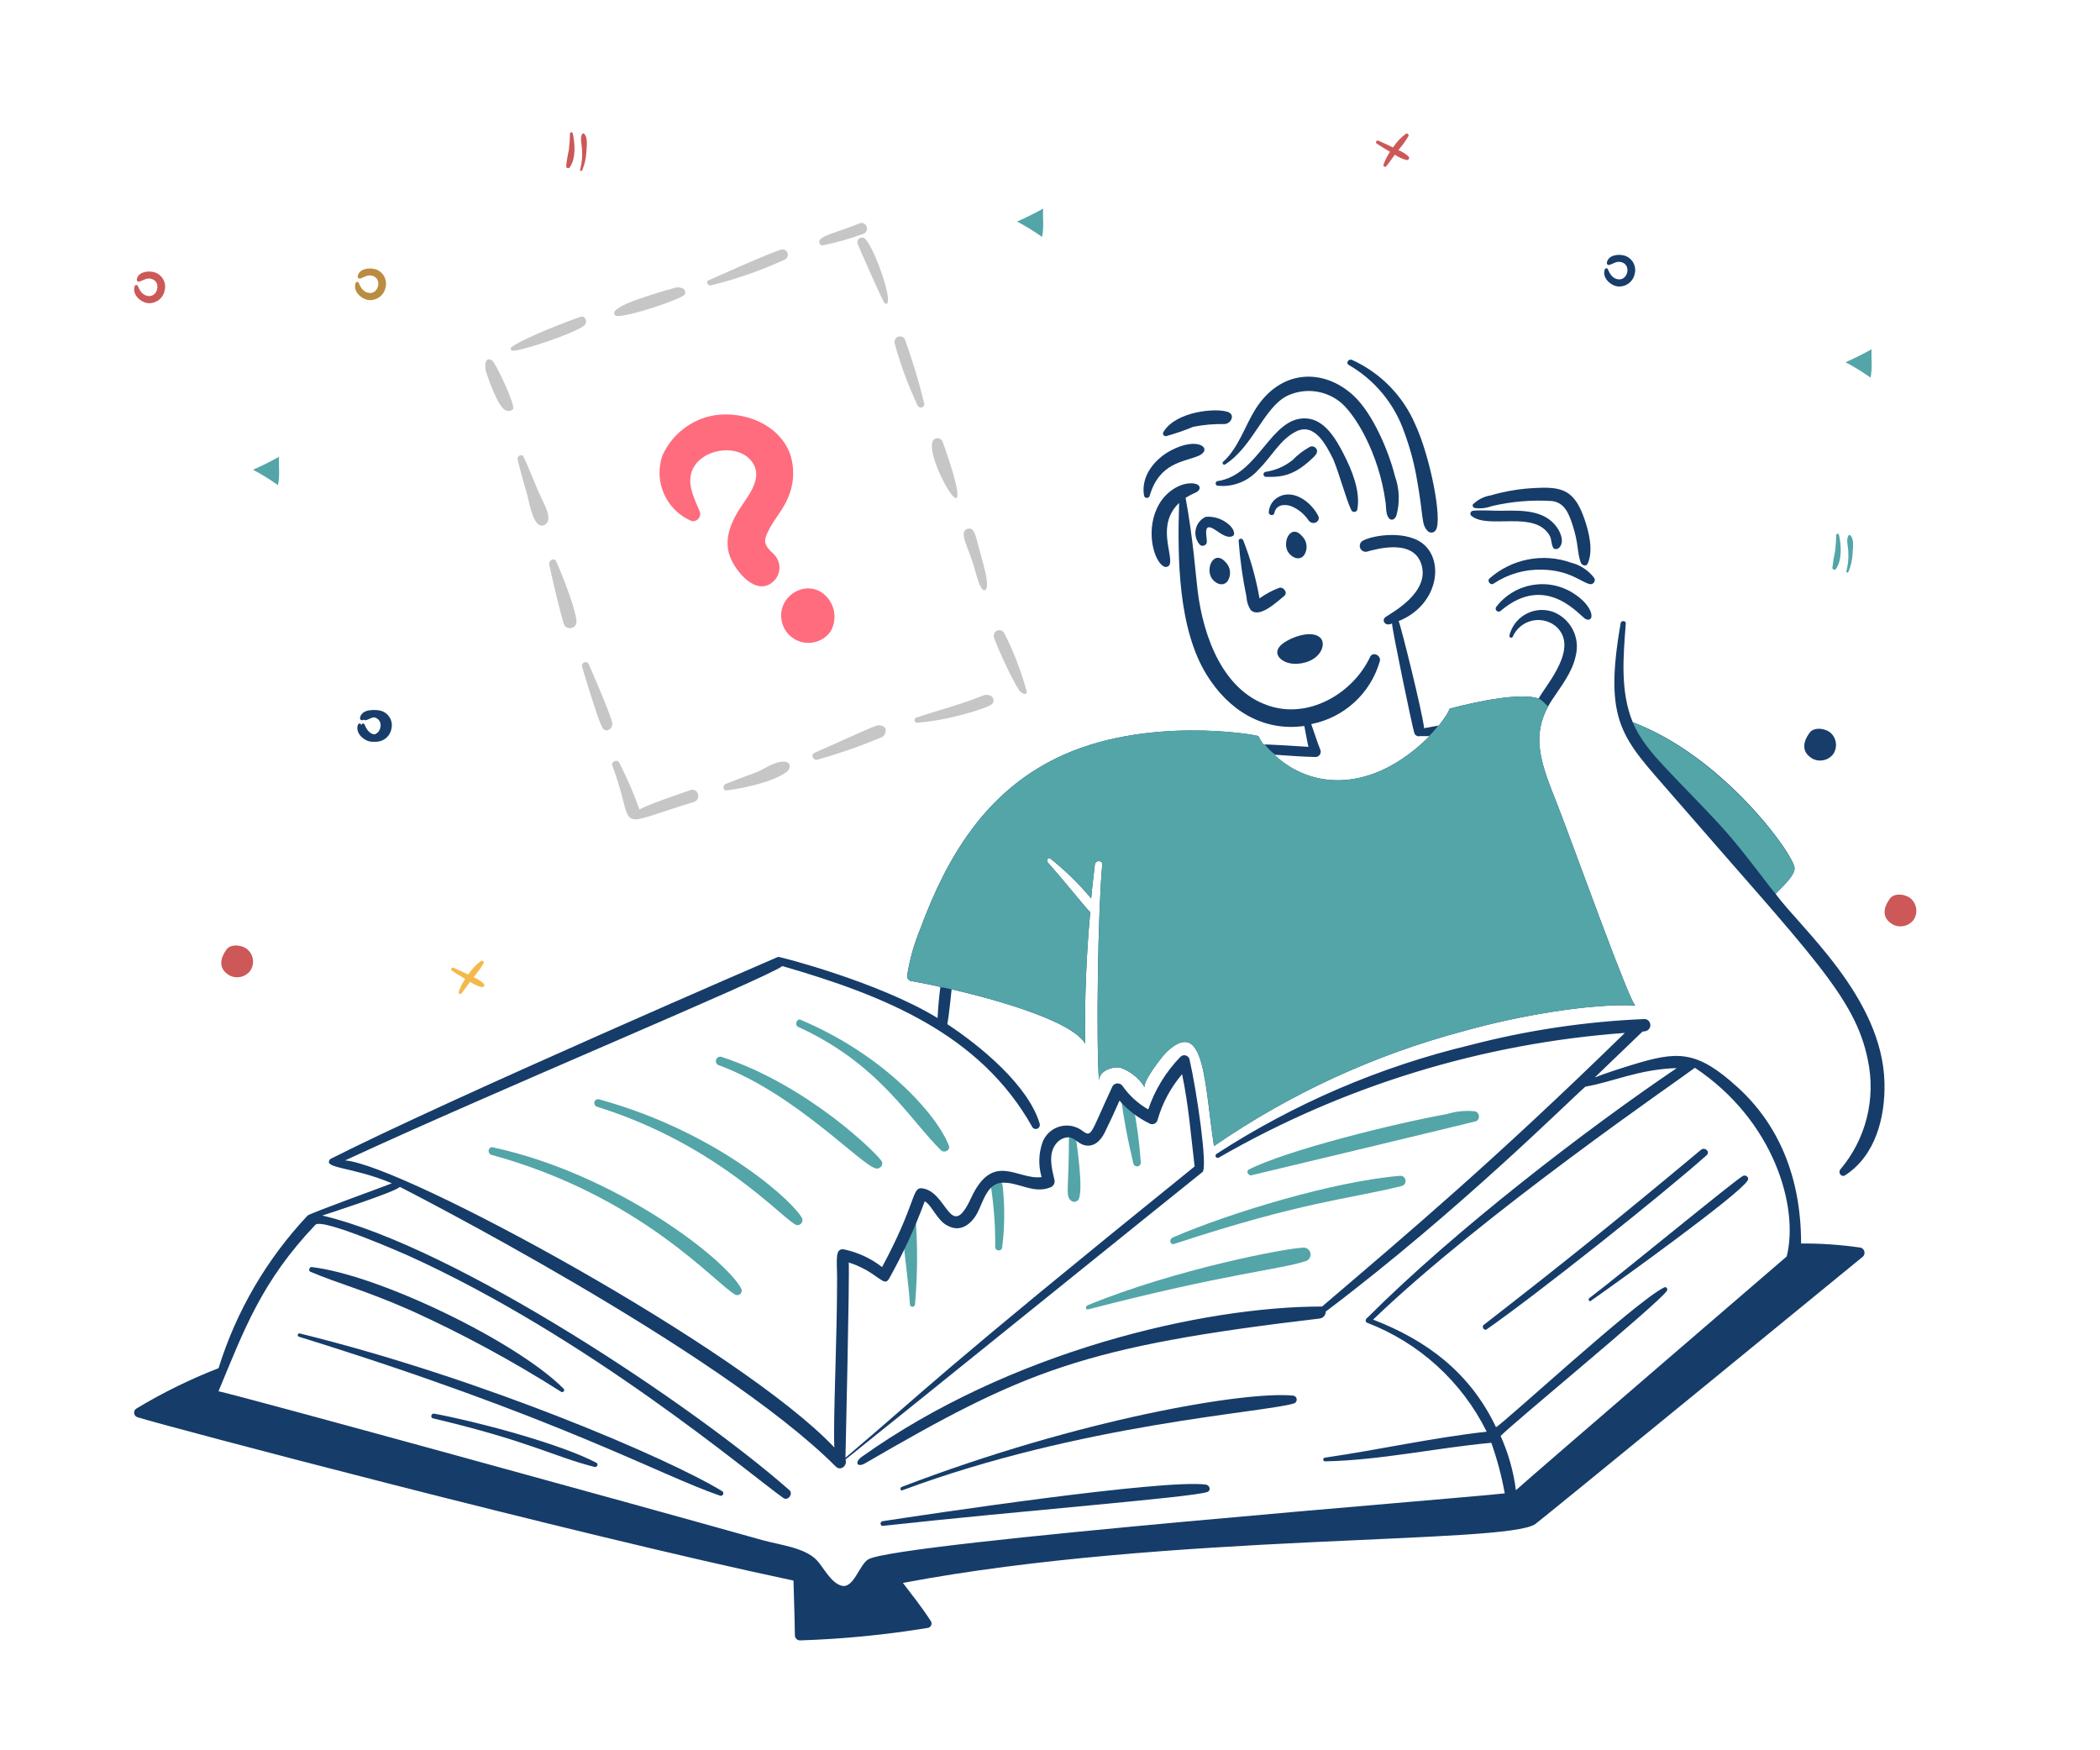
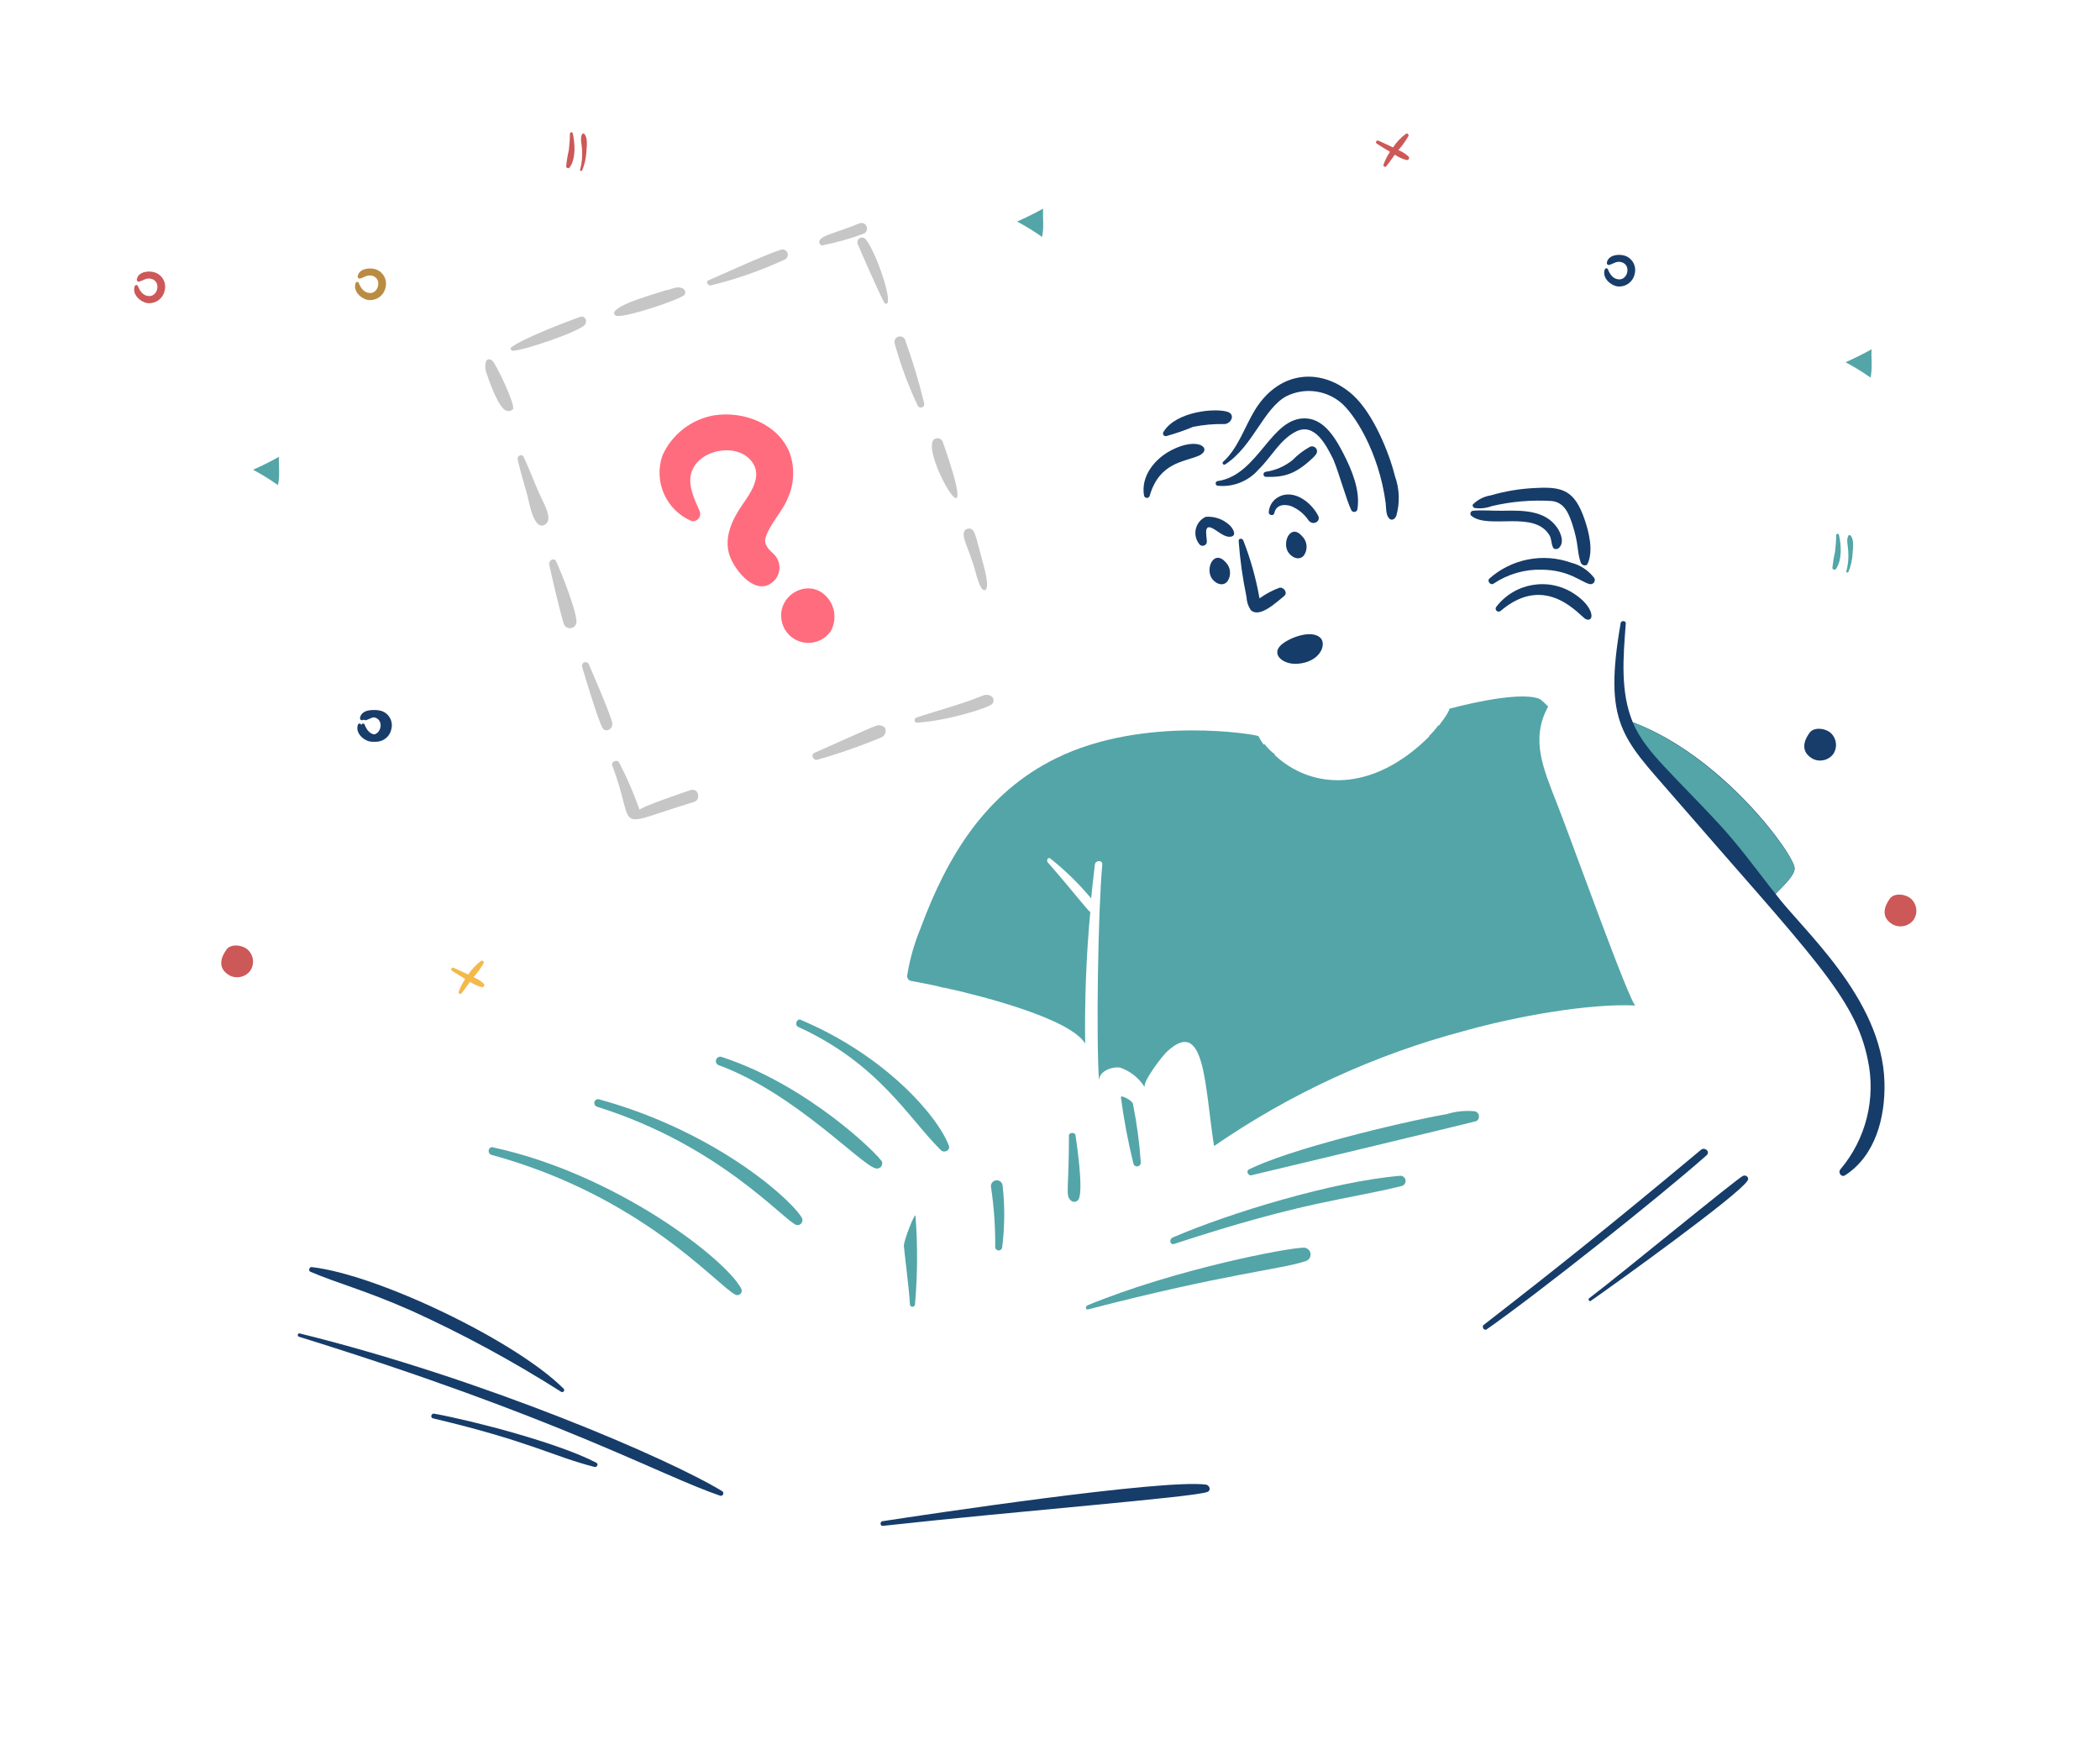
<svg xmlns="http://www.w3.org/2000/svg" width="300" height="250" viewBox="0 0 300 250" fill="none">
  <path d="M70.305 51.49C69.18 50.76 69.24 52.55 69.445 53.145C69.84 54.33 71.095 57.935 72.16 58.575C72.52 58.8 72.99 58.745 73.285 58.445C73.685 57.845 70.725 51.7 70.305 51.49Z" fill="#C6C6C6" />
  <path d="M77.325 71.095C76.405 69.175 75.71 67.17 74.81 65.265C74.555 64.73 73.82 65.135 73.95 65.66C74.365 67.38 74.85 69.05 75.34 70.76C75.59 71.625 76.22 75.895 77.86 74.93C79.14 74.185 77.495 71.605 77.325 71.095Z" fill="#C6C6C6" />
  <path d="M79.445 80.175C79.17 79.58 78.385 80.045 78.45 80.57C78.62 81.5 80.295 88.73 80.635 89.315C80.925 89.745 81.51 89.86 81.945 89.57C82.185 89.405 82.34 89.145 82.36 88.85C82.36 87.295 80.335 82.1 79.445 80.175Z" fill="#C6C6C6" />
  <path d="M87.46 103.225C87.205 101.95 84.14 94.945 84.08 94.81C83.93 94.57 83.615 94.5 83.375 94.65C83.19 94.765 83.1 94.99 83.15 95.205C83.4 96.115 85.47 102.935 86 103.815C86.4 104.815 87.645 104.155 87.46 103.225Z" fill="#C6C6C6" />
  <path d="M98.725 112.83C98.125 113.015 91.305 115.345 91.37 115.68C90.555 113.365 89.585 111.105 88.455 108.925C88.19 108.4 87.26 108.795 87.46 109.32C91.06 118.825 87.03 118.205 99.12 114.555C99.575 114.43 99.84 113.96 99.72 113.505C99.72 113.5 99.72 113.5 99.715 113.495C99.675 113.075 99.3 112.765 98.88 112.805C98.825 112.8 98.775 112.81 98.725 112.83Z" fill="#C6C6C6" />
-   <path d="M112.035 108.79C110.645 108.715 109.115 109.91 107.86 110.38C106.465 110.905 105.065 111.41 103.685 111.97C103.22 112.16 103.225 112.97 103.815 112.89C106.565 112.555 110.58 111.59 112.295 110.305C112.895 109.98 113.165 108.85 112.035 108.79Z" fill="#C6C6C6" />
  <path d="M126.015 103.685C125.17 103.46 126.055 103.245 116.345 107.53C115.75 107.795 116.215 108.665 116.74 108.52C119.895 107.63 122.99 106.545 126.015 105.275C126.56 105.005 126.825 103.905 126.015 103.685Z" fill="#C6C6C6" />
  <path d="M139.66 99.645C136.81 100.77 133.77 101.52 130.915 102.495C130.52 102.625 130.585 103.285 131.045 103.225C135.545 102.915 141.19 101.095 141.705 100.575C142 100.3 142.01 99.84 141.74 99.55C141.675 99.48 141.595 99.425 141.51 99.385C140.825 99.04 140.38 99.405 139.66 99.645Z" fill="#C6C6C6" />
-   <path d="M143.435 90.375C143.195 90.005 142.7 89.895 142.33 90.135C142.05 90.315 141.91 90.65 141.98 90.975C142.365 92.315 145.145 98.325 145.82 98.855C146.085 99.06 146.68 99.38 146.68 98.79C145.89 95.875 144.8 93.06 143.435 90.375Z" fill="#C6C6C6" />
  <path d="M138.8 79.905C139.45 81.64 139.68 83.5 140.39 84.21C140.515 84.335 140.715 84.335 140.835 84.21C140.87 84.175 140.9 84.125 140.915 84.075C141.28 83.06 140.53 80.875 139.525 77.055C139.325 76.46 139.13 75.26 138.2 75.53C136.91 75.91 138.325 78.25 138.8 79.905Z" fill="#C6C6C6" />
  <path d="M134.69 63.15C134.555 62.735 134.115 62.505 133.695 62.625C130.65 63.405 141.03 81.055 134.69 63.15Z" fill="#C6C6C6" />
  <path d="M132.04 57.655C131.28 54.535 130.355 51.46 129.26 48.44C129.05 48.105 128.635 47.965 128.265 48.11C127.91 48.265 127.715 48.655 127.8 49.03C128.65 52.1 129.755 55.09 131.115 57.97C131.255 58.21 131.56 58.285 131.8 58.145C131.97 58.045 132.065 57.85 132.04 57.655Z" fill="#C6C6C6" />
  <path d="M123.63 34.135C123.37 33.87 122.945 33.865 122.68 34.13C122.505 34.305 122.44 34.56 122.505 34.795C122.535 34.925 126.145 43.205 126.415 43.34C127.955 44.115 125.14 35.83 123.63 34.135Z" fill="#C6C6C6" />
  <path d="M73.285 50.1C74.825 50.065 82.72 47.385 83.55 46.39C83.945 45.92 83.62 45.01 82.89 45.265C80.905 45.945 74.41 48.465 73.02 49.635C72.825 49.77 73.02 50.105 73.285 50.1Z" fill="#C6C6C6" />
  <path d="M88.13 45.13C89.805 45.285 97.42 42.68 97.8 42.085C97.98 41.79 97.89 41.41 97.6 41.225C96.68 40.765 96.11 41.31 95.015 41.49C91.18 42.7 88.87 43.395 87.86 44.405C87.69 44.565 87.68 44.83 87.84 45C87.92 45.075 88.02 45.125 88.13 45.13Z" fill="#C6C6C6" />
  <path d="M101.57 40.76C105.215 39.865 108.76 38.625 112.165 37.05C112.53 36.84 112.655 36.375 112.445 36.01C112.27 35.705 111.905 35.56 111.57 35.66C109.2 36.42 102.31 39.58 101.235 40.03C100.775 40.165 101.105 40.89 101.57 40.76Z" fill="#C6C6C6" />
  <path d="M117.4 35.065C119.405 34.67 121.38 34.12 123.295 33.41C123.715 33.285 123.95 32.845 123.825 32.425C123.825 32.42 123.825 32.42 123.82 32.415C123.71 32.005 123.29 31.765 122.885 31.87C122.865 31.875 122.845 31.88 122.83 31.885C119.015 33.415 117.675 33.505 117.07 34.335C116.96 34.63 117.11 34.955 117.4 35.065Z" fill="#C6C6C6" />
  <path d="M107.665 66.33C108.78 68.32 107.09 70.585 106.01 72.16C104.58 74.235 103.38 76.79 104.22 79.315C104.97 81.56 108.13 85.41 110.58 82.96C111.61 81.915 111.61 80.235 110.58 79.185C109.855 78.515 109.045 77.79 109.39 76.735C110.035 74.74 111.715 73.16 112.505 71.24C113.45 69.2 113.57 66.875 112.835 64.75C111.22 60.56 106.28 58.67 102.045 59.32C98.765 59.88 95.98 62.04 94.625 65.08C93.345 68.81 95.17 72.89 98.8 74.425C99.36 74.535 99.9 74.17 100.01 73.61C100.05 73.395 100.025 73.17 99.93 72.97C99.28 71.44 98.365 69.665 98.67 67.935C99.33 64.105 105.75 62.92 107.665 66.33Z" fill="#FF6C7E" />
  <path d="M118.665 90.175C119.485 88.735 119.38 86.945 118.4 85.605C115.77 82.08 110.54 85.07 111.775 89.115C112.425 91.16 114.61 92.295 116.655 91.645C117.47 91.39 118.175 90.87 118.665 90.175Z" fill="#FF6C7E" />
  <path d="M155.49 187.015C175.14 181.91 182.965 181.325 186.55 180.125C187.065 179.955 187.345 179.395 187.175 178.88C187.045 178.495 186.695 178.225 186.285 178.205C183.83 178.235 167.795 181.325 155.415 186.42C154.955 186.615 155.09 187.15 155.49 187.015Z" fill="#53A5A8" />
  <path d="M167.745 177.675C186.405 171.535 192.59 171.315 200.27 169.395C200.665 169.275 200.885 168.86 200.765 168.465C200.67 168.16 200.39 167.945 200.07 167.94C190.46 168.74 175.695 173.235 167.545 176.75C166.945 177.01 167.145 177.875 167.745 177.675Z" fill="#53A5A8" />
  <path d="M178.74 167.875C178.87 167.855 210.8 160.21 210.93 160.125C211.29 159.895 211.39 159.415 211.16 159.055C211.06 158.9 210.91 158.785 210.73 158.735C209.37 158.59 207.995 158.725 206.69 159.13C199.475 160.42 183.81 164.265 178.34 167.08C178.01 167.345 178.345 167.945 178.74 167.875Z" fill="#53A5A8" />
  <path d="M70.24 164.96C91.64 170.815 102.3 183.465 105.015 184.9C105.315 185.08 105.7 184.98 105.875 184.68C105.995 184.48 105.995 184.235 105.875 184.035C103.645 179.825 88.025 167.705 70.505 163.9C69.775 163.635 69.51 164.76 70.24 164.96Z" fill="#53A5A8" />
  <path d="M85.275 158.075C102.72 163.525 111.84 174.2 113.755 174.965C114.135 175.06 114.52 174.835 114.615 174.455C114.645 174.34 114.645 174.22 114.615 174.1C113.82 172.1 102.95 161.78 85.535 157.01C85.235 156.96 84.955 157.16 84.905 157.455C84.86 157.73 85.02 157.99 85.275 158.075Z" fill="#53A5A8" />
  <path d="M102.765 152.175C113.6 156.21 122.985 166.39 125.09 166.88C125.49 166.99 125.9 166.755 126.01 166.355C126.045 166.225 126.045 166.09 126.01 165.96C125.67 165.105 115.55 155.05 103.16 150.99C102.845 150.845 102.47 150.985 102.325 151.3C102.18 151.615 102.32 151.99 102.635 152.135C102.675 152.15 102.715 152.165 102.765 152.175Z" fill="#53A5A8" />
  <path d="M114.025 146.675C125.59 151.95 129.875 159.835 134.425 164.295C134.895 164.755 135.805 164.295 135.55 163.635C133.9 159.31 126.39 150.735 114.42 145.685C113.89 145.35 113.43 146.405 114.025 146.675Z" fill="#53A5A8" />
  <path d="M130.715 186.29C131.085 182.08 131.11 177.85 130.78 173.64C130.71 173.175 129.125 177.085 129.125 177.945C129.19 178.865 129.915 184.435 129.985 186.29C129.985 186.49 130.15 186.655 130.35 186.655C130.55 186.655 130.715 186.49 130.715 186.29Z" fill="#53A5A8" />
  <path d="M143.17 178.14C143.535 175.24 143.56 172.305 143.235 169.395C143.22 168.935 142.835 168.57 142.37 168.585C141.91 168.6 141.545 168.985 141.56 169.45C141.56 169.5 141.565 169.55 141.58 169.595C141.995 172.4 142.195 175.235 142.175 178.075C142.155 178.35 142.365 178.585 142.64 178.605C142.915 178.625 143.15 178.415 143.17 178.14Z" fill="#53A5A8" />
  <path d="M152.705 162.245C152.705 170.05 152.17 170.73 152.97 171.46C153.245 171.73 153.685 171.73 153.965 171.46C154.98 170.605 153.655 162.245 153.635 162.115C153.5 161.645 152.64 161.78 152.705 162.245Z" fill="#53A5A8" />
  <path d="M162.975 166.085C162.785 163.26 162.405 160.45 161.85 157.67C161.78 157.205 160.05 156.28 160.13 156.75C160.555 159.94 161.155 163.1 161.92 166.225C162.01 166.51 162.315 166.67 162.6 166.58C162.815 166.515 162.965 166.315 162.975 166.085Z" fill="#53A5A8" />
  <path d="M210.66 72.555C211.485 72.675 212.33 72.585 213.11 72.29C215.91 71.63 218.785 71.385 221.655 71.56C223.51 71.745 224.135 73.405 224.635 74.935C225.555 77.735 225.265 78.795 225.825 80.365C225.965 80.76 226.615 80.96 226.815 80.495C227.65 78.625 226.995 76 226.35 74.135C224.955 70.09 223.25 69.5 219.525 69.695C217.305 69.775 215.1 70.135 212.97 70.755C211.99 70.91 211.085 71.37 210.385 72.08C210.34 72.295 210.46 72.5 210.66 72.555Z" fill="#163C69" />
  <path d="M221.395 76.53C221.66 77.055 221.595 77.655 221.86 78.185C221.99 78.515 222.455 78.45 222.65 78.315C223.57 77.525 222.97 76.08 222.385 75.27C220.665 72.91 217.63 72.885 214.7 72.95C213.31 72.985 211.85 72.82 210.46 72.95C210.23 72.955 210.05 73.145 210.055 73.375C210.055 73.49 210.11 73.605 210.2 73.68C212.665 75.69 219.25 72.77 221.395 76.53Z" fill="#163C69" />
  <path d="M224.975 84.875C221.33 82.39 216.375 83.205 213.715 86.73C213.6 86.935 213.675 87.195 213.885 87.31C214.045 87.395 214.24 87.375 214.375 87.255C220.985 81.625 225.795 88.15 226.56 88.445C227.825 88.94 227.78 86.74 224.975 84.875Z" fill="#163C69" />
  <path d="M224.445 80.37C220.44 78.945 215.975 79.81 212.785 82.625C212.39 82.96 212.915 83.68 213.38 83.355C215.415 81.995 217.82 81.3 220.27 81.37C224.21 81.425 225.88 83.155 227.095 83.425C227.415 83.5 227.735 83.3 227.81 82.98C227.845 82.84 227.825 82.69 227.755 82.565C226.93 81.475 225.765 80.705 224.445 80.37Z" fill="#163C69" />
  <path d="M185.365 94.81C188.58 94.57 189.515 92.095 188.68 91.165C187.425 89.775 183.855 91.175 182.85 92.29C181.68 93.585 183.38 94.96 185.365 94.81Z" fill="#163C69" />
  <path d="M253.655 127.67C255.11 126.21 256.37 124.955 256.37 124.025C256.37 122.145 246.16 108 233.25 103.16C231.445 98.77 231.895 93.85 232.255 89.05C232.32 88.655 231.595 88.585 231.525 88.985C229.025 103.36 231.815 105.41 238.875 113.56C258.65 136.38 265.03 142.4 266.83 151.385C268.015 156.92 266.57 162.69 262.92 167.015C262.525 167.48 263.05 168.215 263.58 167.875C267.925 165.08 269.335 159.595 269.21 154.625C268.915 142.455 257.15 132.51 253.655 127.67Z" fill="#163C69" />
  <path d="M179.93 85.47C179.435 82.64 178.66 79.865 177.61 77.19C177.48 76.855 176.95 76.86 176.95 77.255C177.145 79.95 177.52 82.625 178.075 85.27C178.1 85.93 178.305 86.575 178.67 87.125C179.93 88.385 182.44 85.925 183.44 85.14C184.03 84.675 183.375 83.815 182.78 83.95C181.77 84.32 180.81 84.835 179.93 85.47Z" fill="#163C69" />
  <path d="M188.28 73.615C187.22 71.56 184.395 69.535 182.185 71.295C181.635 71.76 181.3 72.43 181.255 73.15C181.2 73.615 181.985 73.745 182.045 73.28C182.31 72.09 183.43 71.965 184.43 72.285C185.455 72.705 186.33 73.42 186.945 74.34C187.595 75.16 188.77 74.435 188.28 73.615Z" fill="#163C69" />
  <path d="M176.155 76.53C176.62 76.135 175.89 75.145 175.495 74.875C174.595 74.105 173.43 73.725 172.25 73.82C170.975 74.405 170.415 75.91 171 77.185C171.1 77.405 171.235 77.61 171.39 77.795C171.635 78.025 172.02 78.01 172.25 77.765C172.31 77.7 172.36 77.62 172.385 77.53C172.525 77.005 171.79 74.81 173.115 75.41C173.845 75.74 174.77 76.67 175.635 76.67C175.815 76.68 176 76.63 176.155 76.53Z" fill="#163C69" />
  <path d="M186.025 76.595C184.51 74.8 183.225 77.13 183.905 78.65C184.3 79.515 185.56 80.24 186.29 79.31C186.865 78.455 186.755 77.32 186.025 76.595Z" fill="#163C69" />
  <path d="M175.095 80.305C173.545 78.54 172.295 80.84 172.975 82.36C173.36 83.225 174.63 83.95 175.36 83.02C175.93 82.165 175.82 81.03 175.095 80.305Z" fill="#163C69" />
  <path d="M193.05 72.885C193.175 73.11 193.46 73.19 193.68 73.065C193.8 73 193.88 72.885 193.91 72.755C194.365 70.105 193.12 67.125 191.925 64.805C190.87 62.75 189.275 59.965 186.69 59.77C181.535 59.385 179.855 67.9 173.905 68.72C173.725 68.775 173.62 68.97 173.68 69.15C173.715 69.26 173.8 69.34 173.905 69.375C176.13 69.62 178.335 68.75 179.8 67.055C181.59 65.335 182.855 62.765 185.165 61.625C187.82 60.315 189.47 63.61 190.465 65.6C191.33 67.655 192.33 71.405 193.05 72.885Z" fill="#163C69" />
  <path d="M187.15 63.81C186.22 64.32 185.37 64.97 184.635 65.73C183.54 66.6 182.24 67.17 180.86 67.385C180.66 67.385 180.495 67.55 180.495 67.75C180.495 67.95 180.66 68.115 180.86 68.115C183.37 68.17 185.015 67.825 187.615 65.335C187.88 65.07 188.21 64.74 188.14 64.34C188.06 63.945 187.68 63.69 187.285 63.77C187.24 63.78 187.195 63.795 187.15 63.81Z" fill="#163C69" />
  <path d="M164.235 70.83C165.64 66.01 169.115 66.025 171.32 65.065C173.27 64.09 171.18 62.285 167.28 64.335C164.91 65.585 162.935 68.055 163.44 70.825C163.505 71.045 163.735 71.17 163.955 71.105C164.09 71.07 164.195 70.965 164.235 70.83Z" fill="#163C69" />
  <path d="M175.03 66.33C178.99 63.78 180.48 58.37 183.775 56.59C186.225 55.38 189.15 55.66 191.325 57.32C193.455 58.92 196.995 64.62 197.95 71.825C198.03 72.42 197.95 73.48 198.415 74.01C198.81 74.47 199.28 74.14 199.47 73.68C200.005 71.81 199.935 69.815 199.27 67.985C198.455 64.67 196.18 59.08 193.31 56.46C189.05 52.57 182.89 52.68 179.265 58.58C177.805 60.96 176.88 64.01 174.76 65.935C174.65 66.01 174.62 66.16 174.695 66.27C174.77 66.375 174.92 66.405 175.03 66.33Z" fill="#163C69" />
  <path d="M166.615 62.29C167.92 61.925 169.205 61.485 170.455 60.965C171.94 60.67 173.45 60.535 174.96 60.57C175.88 60.495 176.485 59.24 175.425 58.845C173.775 58.24 168.005 58.715 166.21 61.695C166.09 61.87 166.13 62.105 166.3 62.23C166.395 62.29 166.51 62.315 166.615 62.29Z" fill="#163C69" />
-   <path d="M192.715 52.15C196.4 54.285 199.195 57.67 200.595 61.69C201.435 63.945 202.055 66.27 202.45 68.645C203.395 73.93 203.015 74.94 203.975 75.865C204.265 76.145 204.725 76.14 205.005 75.855C205.04 75.82 205.07 75.78 205.1 75.735C206.125 74.275 204.27 65.105 202.185 60.635C200.435 56.55 197.225 53.265 193.175 51.42C192.65 51.16 192.19 51.885 192.715 52.15Z" fill="#163C69" />
  <path d="M249.02 167.945C248.28 168.21 231.315 182.195 227.03 185.43C226.83 185.56 227.03 185.965 227.23 185.825C231.065 183.155 248.44 170.64 249.62 168.665C249.945 168.34 249.555 167.75 249.02 167.945Z" fill="#163C69" />
  <path d="M243.785 165.025C244.385 164.5 243.53 163.78 242.995 164.235C230.35 174.785 222.775 180.85 211.995 189.21C211.6 189.475 211.995 190.145 212.39 189.87C219.595 184.84 237.02 171.015 243.785 165.025Z" fill="#163C69" />
  <path d="M58.78 187.215C66.175 190.575 73.32 194.45 80.175 198.805C80.315 198.88 80.49 198.83 80.565 198.69C80.63 198.575 80.605 198.43 80.505 198.34C73.675 191.51 53.955 182.055 44.535 180.985C44.205 180.92 44.01 181.51 44.335 181.645C48.295 183.345 51.95 184.205 58.78 187.215Z" fill="#163C69" />
  <path d="M102.895 213.645C103.085 213.69 103.28 213.575 103.325 213.38C103.365 213.225 103.295 213.065 103.155 212.985C95.58 208.35 68.96 196.9 42.815 190.46C42.55 190.395 42.42 190.79 42.685 190.925C79.875 202.45 94.195 210.68 102.895 213.645Z" fill="#163C69" />
  <path d="M62.025 201.92C61.63 201.85 61.43 202.445 61.825 202.58C75.89 205.92 78.795 207.955 84.945 209.535C85.275 209.6 85.54 209.14 85.21 208.94C79.94 206.16 67.795 202.97 62.025 201.92Z" fill="#163C69" />
  <path d="M126.08 217.95C145.97 215.765 170.105 213.895 172.445 213.115C173.04 212.915 172.84 212.195 172.315 212.055C166.19 211.22 132.075 216.355 126.015 217.29C125.68 217.42 125.75 217.95 126.08 217.95Z" fill="#163C69" />
-   <path d="M184.835 200.465C185.14 200.37 185.31 200.05 185.22 199.745C185.15 199.515 184.945 199.355 184.705 199.34C178.065 198.67 154.305 202.615 128.8 212.39C128.535 212.52 128.6 212.98 128.93 212.855C154.465 203.355 180.39 201.795 184.835 200.465Z" fill="#163C69" />
-   <path d="M265.845 178.21C263.015 177.795 260.16 177.595 257.3 177.615C257.3 167.93 253.95 160.495 248.22 155.29C242.355 149.96 239.665 150.1 233.12 152.11C231.335 152.66 229.545 153.235 227.82 153.9C230.075 151.715 232.39 149.53 234.645 147.34C236.21 147.34 235.98 145.545 234.91 145.555C226.52 145.91 218.195 147.15 210.07 149.265C197.175 152.35 184.9 157.615 173.77 164.83C173.635 164.935 173.605 165.13 173.71 165.265C173.8 165.385 173.965 165.425 174.1 165.355C191.855 155.125 211.69 149.03 232.125 147.535C213.325 165.88 201.43 175.89 188.87 186.615C171.915 186.615 144.275 192.965 123.025 208.145C122.075 208.905 122.45 209.595 123.49 209.065C146.4 195.76 154.695 192.32 188.535 188.33C189.03 188.265 189.4 187.84 189.395 187.335C208.5 172.93 224.61 156.775 226.49 155.21C230.415 154.535 234.085 152.73 239.54 152.56C226.79 161.175 207.92 175.635 195.36 188.2C195.095 188.33 194.965 188.79 195.295 188.93C202.745 191.79 208.845 197.345 212.385 204.495C204.635 205.355 197.015 207.075 189.265 208.205C189.12 208.225 189.015 208.355 189.035 208.5C189.055 208.645 189.185 208.75 189.33 208.73C197.285 208.565 205.095 206.81 213.045 206.08C213.88 208.43 214.52 210.845 214.965 213.3C210.22 213.91 128.565 220.305 124.085 222.705C122.75 223.42 121.965 227.02 120.175 226.48C118.65 226.02 117.665 223.89 116.665 222.835C114.955 221.035 111.3 220.655 108.915 219.985C89.76 214.605 34.195 199.32 31.215 198.72C34.89 189.9 37.345 183.05 45.06 174.94C46.03 173.915 57.985 179.195 58.24 179.31C84.03 190.965 106.99 210.475 111.905 213.965C112.565 214.43 113.365 213.365 112.765 212.84C99.375 201.03 65.35 178.17 46.045 173.62C46.175 173.58 56.575 170.235 57.12 169.525C57.25 169.59 102.625 192.7 119.39 209.465C120.12 210.195 121.115 209.265 120.78 208.47C127.27 203.305 168.02 170.395 171.785 167.405C172.575 166.78 170.93 155.63 169.93 151.31C169.825 150.895 169.405 150.645 168.99 150.75C168.84 150.785 168.71 150.87 168.605 150.98C166.545 153.105 164.98 155.66 164.035 158.465C162.595 157.64 161.35 156.51 160.39 155.15C160.135 154.75 159.6 154.63 159.195 154.885C159.09 154.95 159 155.04 158.93 155.15C155.575 162.34 156.05 162.555 154.425 161.375C152.715 160.255 150.415 160.73 149.295 162.44C149.145 162.665 149.025 162.91 148.93 163.16C148.365 164.76 148.32 166.5 148.8 168.13C145.365 168.59 141.855 164.355 138.73 171.11C135.705 177.635 135.34 169.945 131.575 169.72C130.27 169.72 130.81 172.065 126.01 180.98C124.415 179.735 122.56 178.875 120.58 178.46C119.22 178.21 119.585 180.09 119.585 182.57C119.585 191.59 119.01 202.495 119.19 206.745C105.895 192.655 57.595 166.415 49.305 165.745C70.745 155.815 109.24 139.845 111.77 137.99C126.275 142.18 140.03 147.68 147.47 160.975C147.635 161.25 147.995 161.34 148.27 161.175C148.495 161.04 148.605 160.765 148.53 160.515C146.91 155.02 140.03 149.375 135.33 146.285C135.62 144.73 135.89 141.715 135.945 141.305C140.075 142.255 152.86 145.45 155.02 149.055C154.93 142.775 155.175 136.495 155.75 130.24C155.56 130.305 153.38 127.405 149.655 123.155C149.455 122.89 149.72 122.365 150.05 122.63C152.18 124.325 154.135 126.235 155.88 128.325C156.01 126.735 156.23 125.08 156.405 123.49C156.48 122.83 157.53 122.83 157.465 123.49C156.855 129.985 156.575 148.47 157 154.42C156.935 152.96 158.92 152.295 160.05 152.5C161.515 153.015 162.755 154.02 163.56 155.35C163.035 154.69 166.21 150.58 166.805 150.115C172.16 145.255 172.08 155.065 173.43 163.695C184.295 156.205 196.375 150.645 209.13 147.265C216.39 145.21 227 143.285 233.64 143.62C232.91 143.555 224.495 120.04 222.51 115.005C220.275 109.315 218.365 105.055 221.72 99.97C223.035 97.975 224.595 96.07 225.1 93.68C225.775 91.065 224.38 88.36 221.855 87.39C219.355 86.52 216.625 87.84 215.755 90.34C215.705 90.48 215.665 90.625 215.63 90.77C215.565 91.035 215.965 91.235 216.095 90.97C216.965 88.95 219.305 88.015 221.325 88.885C221.66 89.03 221.97 89.22 222.255 89.445C225.735 92.5 220.825 97.845 219.805 99.78C216.575 98.625 207.42 101.145 207.285 101.17C206.785 101.27 207.56 101.055 205.565 103.62C205.435 103.62 203.555 104.015 203.445 104.015C203.205 101.72 200.035 89.005 199.8 88.715C205.18 86.565 206.35 80.615 203.575 77.925C201.225 75.64 196.095 76.405 194.63 77.265C194.24 77.525 194.135 78.045 194.395 78.435C194.59 78.73 194.945 78.87 195.29 78.79C196.74 78.385 201.7 77.005 202.975 80.38C204.555 84.56 198.665 87.595 197.94 88.13C197.305 88.595 197.88 89.55 198.86 89.05C198.86 89.87 201.71 103.62 202.04 104.68C202.135 105.025 202.485 105.23 202.83 105.145H204.22C196.07 113.295 187.36 112.83 182.03 107.795C184.015 107.925 186.005 108.09 187.925 108.125C188.345 108.12 188.68 107.775 188.675 107.355C188.675 107.23 188.64 107.11 188.58 107C188.315 106.4 187.52 103.955 187.32 103.425C192.025 102.505 195.815 99.025 197.125 94.415C197.32 93.625 196.115 93.015 195.735 93.82C193.365 98.865 187.39 102.49 181.825 100.975C174.74 99.045 171.905 90.915 171.095 84.415C170.79 81.965 170.49 77.25 169.37 71.1C169.855 70.8 170.365 70.535 170.895 70.31C171.555 69.98 171.555 69.32 170.83 69.12C169.295 68.69 166.545 69.82 165.265 72.63C163.67 76.13 164.91 80.195 166.255 80.91C166.55 81.07 166.92 80.96 167.08 80.665C167.095 80.635 167.11 80.61 167.12 80.58C167.54 79 165.205 74.935 168.445 71.835C168.19 79.835 168.325 89.78 172.355 96.345C175.46 101.4 180.37 104.52 186.33 103.695C186.46 104.29 186.795 106.28 186.925 106.675C184.87 106.545 180.635 106.28 180.5 106.345C180.22 105.97 179.975 105.575 179.77 105.155C179.675 104.97 163.47 102.1 150.825 108.335C140.82 113.27 135.34 122.2 131.48 132.645C130.585 134.81 129.945 137.07 129.585 139.385C129.57 139.72 129.785 140.025 130.11 140.115C131.5 140.38 132.96 140.64 134.35 140.975C134.25 141.38 133.995 144.04 133.94 145.41C125.49 140.24 111.305 136.625 111.17 136.67C111.04 136.715 63.96 157.04 47.185 165.55C46 166.935 50.23 166.585 55.975 169.015C55.595 169.215 44.08 173.36 43.94 173.63C38.1 179.83 33.75 187.285 31.22 195.425C27.155 197.005 23.23 198.93 19.495 201.185C19.17 201.38 19.06 201.8 19.255 202.125C19.35 202.285 19.51 202.4 19.695 202.445C23.345 203.605 81.645 219.055 113.355 225.76C113.42 228.345 113.52 230.925 113.555 233.575C113.56 233.975 113.885 234.3 114.285 234.305C120.41 234.11 126.52 233.51 132.565 232.515C132.91 232.445 133.135 232.11 133.065 231.765C133.045 231.68 133.01 231.595 132.96 231.525C131.635 229.47 130.245 227.75 128.985 226.095C166.845 218.93 215.25 220.63 219.335 217.68C220.575 216.785 265.955 179.63 266.165 179.46C266.45 179.14 266.42 178.645 266.095 178.36C266.025 178.295 265.94 178.245 265.845 178.21ZM121.245 180.325C125.4 181.655 126.245 183.995 127.005 182.645C128.995 179.1 130.705 175.4 132.105 171.585C133.17 172.175 133.885 174.39 135.42 175.095C137.275 176.09 138.85 174.76 139.66 173.175C140.44 171.645 141.05 169.06 143.105 168.935C145.49 168.79 147.61 170.59 150.06 169.595C150.465 169.44 150.71 169.03 150.655 168.6C150.26 166.945 149.665 164.76 150.92 163.3C151.36 162.76 152.015 162.445 152.71 162.44C153.44 162.51 153.97 163.23 154.695 163.5C156.15 164.025 157.22 162.975 157.81 161.775C158.55 160.26 159.27 158.73 159.93 157.205C161.115 158.555 162.555 159.66 164.17 160.45C164.545 160.685 165.035 160.57 165.27 160.195C165.31 160.13 165.34 160.06 165.36 159.985C166.045 157.575 167.245 155.335 168.87 153.43C169.79 157.8 170.13 162.175 170.66 166.61C133.135 196.935 132.61 198.195 120.78 208.21C120.785 208.065 121.39 181.795 121.245 180.325ZM255.245 179.465C255.245 179.465 219.535 210.18 216.56 212.85C216.215 210.175 215.475 207.565 214.375 205.1C216.59 202.885 236.345 186.66 238.09 184.435C238.355 184.1 238.025 183.705 237.695 183.91C233.615 185.95 214.84 203.285 213.715 203.85C210.02 196.085 203.9 191.48 196.16 188.485C211.92 173.33 240.2 154.015 242.13 152.515C253.415 160.03 257.015 172.385 255.245 179.465Z" fill="#163C69" />
  <path d="M222.515 115.01C220.42 109.675 218.615 105.6 221.16 100.92C221.005 100.765 220.85 100.61 220.695 100.46C220.625 100.395 220.555 100.325 220.48 100.25C220.355 100.145 220.225 100.035 220.095 99.935C220 99.88 219.91 99.825 219.815 99.77C219.815 99.775 219.81 99.775 219.81 99.78C216.58 98.625 207.425 101.145 207.29 101.17C206.79 101.27 207.565 101.055 205.57 103.62C205.555 103.62 205.51 103.625 205.445 103.635C205.055 104.18 204.62 104.685 204.135 105.14H204.23C196.08 113.29 187.37 112.825 182.04 107.79C182.095 107.795 182.15 107.8 182.205 107.8C181.64 107.4 181.13 106.92 180.69 106.325C180.59 106.325 180.525 106.325 180.51 106.335C180.23 105.96 179.985 105.565 179.78 105.145C179.685 104.96 163.48 102.09 150.835 108.325C140.83 113.26 135.35 122.19 131.49 132.635C130.595 134.8 129.955 137.06 129.595 139.375C129.58 139.71 129.795 140.015 130.12 140.105C131.51 140.37 132.97 140.63 134.36 140.965C134.36 140.97 134.36 140.975 134.355 140.98C134.43 140.995 134.505 141.015 134.575 141.035C134.645 141.045 134.715 141.055 134.785 141.065C134.87 141.08 134.955 141.095 135.035 141.11C135.35 141.175 135.65 141.23 135.945 141.33C135.945 141.325 135.945 141.31 135.95 141.305C140.08 142.255 152.865 145.45 155.025 149.055C154.935 142.775 155.18 136.495 155.755 130.24C155.565 130.305 153.385 127.405 149.66 123.155C149.46 122.89 149.725 122.365 150.055 122.63C152.185 124.325 154.14 126.235 155.885 128.325C156.015 126.735 156.235 125.08 156.41 123.49C156.485 122.83 157.535 122.83 157.47 123.49C156.86 129.985 156.58 148.47 157.005 154.42C156.94 152.96 158.925 152.295 160.055 152.5C161.52 153.015 162.76 154.02 163.565 155.35C163.04 154.69 166.215 150.58 166.81 150.115C172.165 145.255 172.085 155.065 173.435 163.695C184.3 156.205 196.38 150.645 209.135 147.265C216.395 145.21 227.005 143.285 233.645 143.62C232.915 143.56 224.495 120.05 222.515 115.01Z" fill="#53A5A8" />
  <path d="M237.8 109.54C240.415 112.34 243.14 115.035 245.73 117.865C248.315 120.685 250.595 123.76 252.935 126.785C253.175 127.095 253.415 127.39 253.66 127.675C255.045 126.285 256.375 124.93 256.375 124.04C256.375 122.165 246.09 108.06 233.255 103.165C234.21 105.525 236.03 107.645 237.8 109.54Z" fill="#53A5A8" />
  <path d="M272.955 128.33C272.085 127.62 270.385 127.51 269.88 128.515C269.855 128.56 268.13 130.73 270.385 132.04C271.41 132.59 272.69 132.305 273.38 131.37C274.025 130.4 273.845 129.095 272.955 128.33Z" fill="#CC5858" />
  <path d="M39.71 69.29C40.025 67.88 39.775 66.5 39.865 65.245C38.66 65.915 37.425 66.53 36.15 67.095C37.385 67.75 38.57 68.485 39.71 69.29Z" fill="#53A5A8" />
  <path d="M261.48 104.645C260.61 103.935 258.91 103.825 258.405 104.83C258.38 104.875 256.655 107.045 258.91 108.355C259.935 108.905 261.215 108.62 261.905 107.685C262.545 106.715 262.365 105.405 261.48 104.645Z" fill="#183D6A" />
  <path d="M51.13 103.52C50.73 104.64 51.87 105.745 52.88 105.92C54.05 106.095 55.155 105.33 55.4 104.17C55.705 103.065 55.095 101.915 54.005 101.55C53.105 101.25 51.565 101.45 51.425 102.59C51.425 102.75 51.55 102.875 51.71 102.875C51.735 102.875 51.755 102.87 51.785 102.87C52.365 102.69 52.785 102.31 53.435 102.45C54.97 102.79 54.445 105.01 53.155 104.93C52.315 104.89 51.855 104.19 51.585 103.495C51.54 103.37 51.4 103.31 51.27 103.36C51.21 103.395 51.15 103.455 51.13 103.52Z" fill="#183D6A" />
  <path d="M19.245 40.88C18.845 42 19.985 43.105 20.995 43.28C22.165 43.455 23.27 42.69 23.515 41.53C23.82 40.425 23.21 39.275 22.12 38.91C21.22 38.61 19.68 38.81 19.54 39.95C19.54 40.11 19.665 40.235 19.825 40.235C19.85 40.235 19.87 40.23 19.9 40.23C20.48 40.05 20.9 39.67 21.55 39.81C23.085 40.15 22.56 42.37 21.27 42.29C20.43 42.25 19.97 41.55 19.7 40.855C19.655 40.73 19.515 40.67 19.385 40.72C19.32 40.745 19.265 40.805 19.245 40.88Z" fill="#CC5858" />
  <path d="M148.865 33.84C149.18 32.43 148.93 31.05 149.02 29.795C147.815 30.465 146.58 31.08 145.305 31.645C146.54 32.305 147.73 33.035 148.865 33.84Z" fill="#53A5A8" />
  <path d="M50.8 40.44C50.4 41.56 51.54 42.665 52.55 42.84C53.72 43.015 54.825 42.25 55.07 41.09C55.375 39.985 54.765 38.835 53.675 38.47C52.775 38.17 51.235 38.37 51.095 39.51C51.095 39.67 51.22 39.795 51.38 39.795C51.405 39.795 51.425 39.79 51.455 39.79C52.035 39.61 52.455 39.23 53.105 39.37C54.64 39.71 54.115 41.93 52.825 41.85C51.985 41.81 51.525 41.11 51.255 40.415C51.21 40.29 51.07 40.23 50.94 40.28C50.875 40.305 50.82 40.365 50.8 40.44Z" fill="#BA8C42" />
  <path d="M35.335 135.6C34.465 134.89 32.765 134.78 32.26 135.785C32.235 135.83 30.51 138 32.765 139.31C33.79 139.86 35.07 139.575 35.76 138.64C36.41 137.67 36.23 136.365 35.335 135.6Z" fill="#CC5858" />
  <path d="M69.105 140.495C68.68 140.11 68.185 139.795 67.65 139.575C68.195 138.965 68.675 138.295 69.085 137.59C69.19 137.385 68.96 137.12 68.74 137.245C68.01 137.775 67.38 138.445 66.89 139.2C66.21 138.86 65.51 138.56 64.82 138.24C64.7 138.175 64.555 138.22 64.485 138.34C64.425 138.455 64.46 138.585 64.565 138.66C65.19 139.06 65.815 139.445 66.455 139.825C66.07 140.395 65.755 141.015 65.525 141.67C65.46 141.89 65.76 142.075 65.905 141.905C66.35 141.375 66.735 140.795 67.145 140.235C67.65 140.58 68.215 140.84 68.81 140.995C68.975 141.035 69.145 140.93 69.185 140.76C69.205 140.675 69.18 140.57 69.105 140.495Z" fill="#F4B94B" />
  <path d="M267.215 53.935C267.53 52.525 267.28 51.145 267.37 49.89C266.165 50.56 264.93 51.175 263.655 51.74C264.895 52.395 266.08 53.13 267.215 53.935Z" fill="#53A5A8" />
  <path d="M81.42 19.085C81.415 19.875 81.36 20.66 81.26 21.445C81.085 22.205 80.96 22.975 80.88 23.755C80.885 23.91 81.02 24.03 81.175 24.02C81.26 24.015 81.35 23.975 81.4 23.895C82.3 22.585 82.14 20.495 81.82 19.045C81.78 18.805 81.425 18.865 81.42 19.085Z" fill="#CC5858" />
  <path d="M83.17 24.33C83.525 23.48 83.73 22.575 83.77 21.65C83.81 20.93 84.01 19.68 83.47 19.13C83.395 19.05 83.27 19.045 83.19 19.125C83.175 19.14 83.165 19.15 83.15 19.17C82.83 19.79 83.13 20.7 83.15 21.38C83.215 22.34 83.125 23.31 82.87 24.24C82.795 24.39 83.09 24.51 83.17 24.33Z" fill="#CC5858" />
  <path d="M229.25 38.495C228.85 39.615 229.99 40.72 231 40.895C232.17 41.07 233.275 40.305 233.52 39.145C233.825 38.04 233.215 36.89 232.125 36.525C231.225 36.225 229.685 36.425 229.545 37.565C229.545 37.725 229.67 37.85 229.83 37.85C229.855 37.85 229.875 37.845 229.905 37.845C230.485 37.665 230.905 37.285 231.555 37.425C233.09 37.765 232.565 39.985 231.275 39.905C230.435 39.865 229.975 39.165 229.705 38.47C229.66 38.345 229.52 38.285 229.39 38.335C229.33 38.37 229.27 38.43 229.25 38.495Z" fill="#183D6A" />
  <path d="M201.22 22.355C200.795 21.97 200.3 21.655 199.765 21.435C200.31 20.825 200.79 20.155 201.2 19.45C201.305 19.245 201.075 18.98 200.855 19.105C200.125 19.635 199.495 20.305 199.005 21.06C198.325 20.72 197.625 20.42 196.935 20.1C196.815 20.035 196.67 20.08 196.6 20.2C196.54 20.315 196.575 20.445 196.68 20.52C197.305 20.92 197.93 21.305 198.57 21.685C198.185 22.255 197.87 22.875 197.64 23.53C197.575 23.75 197.875 23.935 198.02 23.765C198.465 23.235 198.85 22.655 199.26 22.095C199.765 22.44 200.33 22.7 200.925 22.855C201.09 22.895 201.26 22.79 201.3 22.62C201.32 22.535 201.295 22.43 201.22 22.355Z" fill="#CC5858" />
  <path d="M262.31 76.44C262.305 77.23 262.25 78.015 262.15 78.8C261.975 79.56 261.85 80.33 261.77 81.11C261.775 81.265 261.91 81.385 262.065 81.375C262.15 81.37 262.24 81.33 262.29 81.25C263.19 79.94 263.03 77.85 262.71 76.4C262.67 76.16 262.315 76.22 262.31 76.44Z" fill="#53A5A8" />
  <path d="M264.06 81.69C264.415 80.84 264.62 79.935 264.66 79.01C264.7 78.29 264.9 77.04 264.36 76.49C264.285 76.41 264.16 76.405 264.08 76.485C264.065 76.5 264.055 76.51 264.04 76.53C263.72 77.15 264.02 78.06 264.04 78.74C264.105 79.7 264.015 80.67 263.76 81.6C263.685 81.75 263.98 81.87 264.06 81.69Z" fill="#53A5A8" />
  <path d="M51.63 103.52C51.23 104.64 52.37 105.745 53.38 105.92C54.55 106.095 55.655 105.33 55.9 104.17C56.205 103.065 55.595 101.915 54.505 101.55C53.605 101.25 52.065 101.45 51.925 102.59C51.925 102.75 52.05 102.875 52.21 102.875C52.235 102.875 52.255 102.87 52.285 102.87C52.865 102.69 53.285 102.31 53.935 102.45C55.47 102.79 54.945 105.01 53.655 104.93C52.815 104.89 52.355 104.19 52.085 103.495C52.04 103.37 51.9 103.31 51.77 103.36C51.71 103.395 51.65 103.455 51.63 103.52Z" fill="#183D6A" />
</svg>